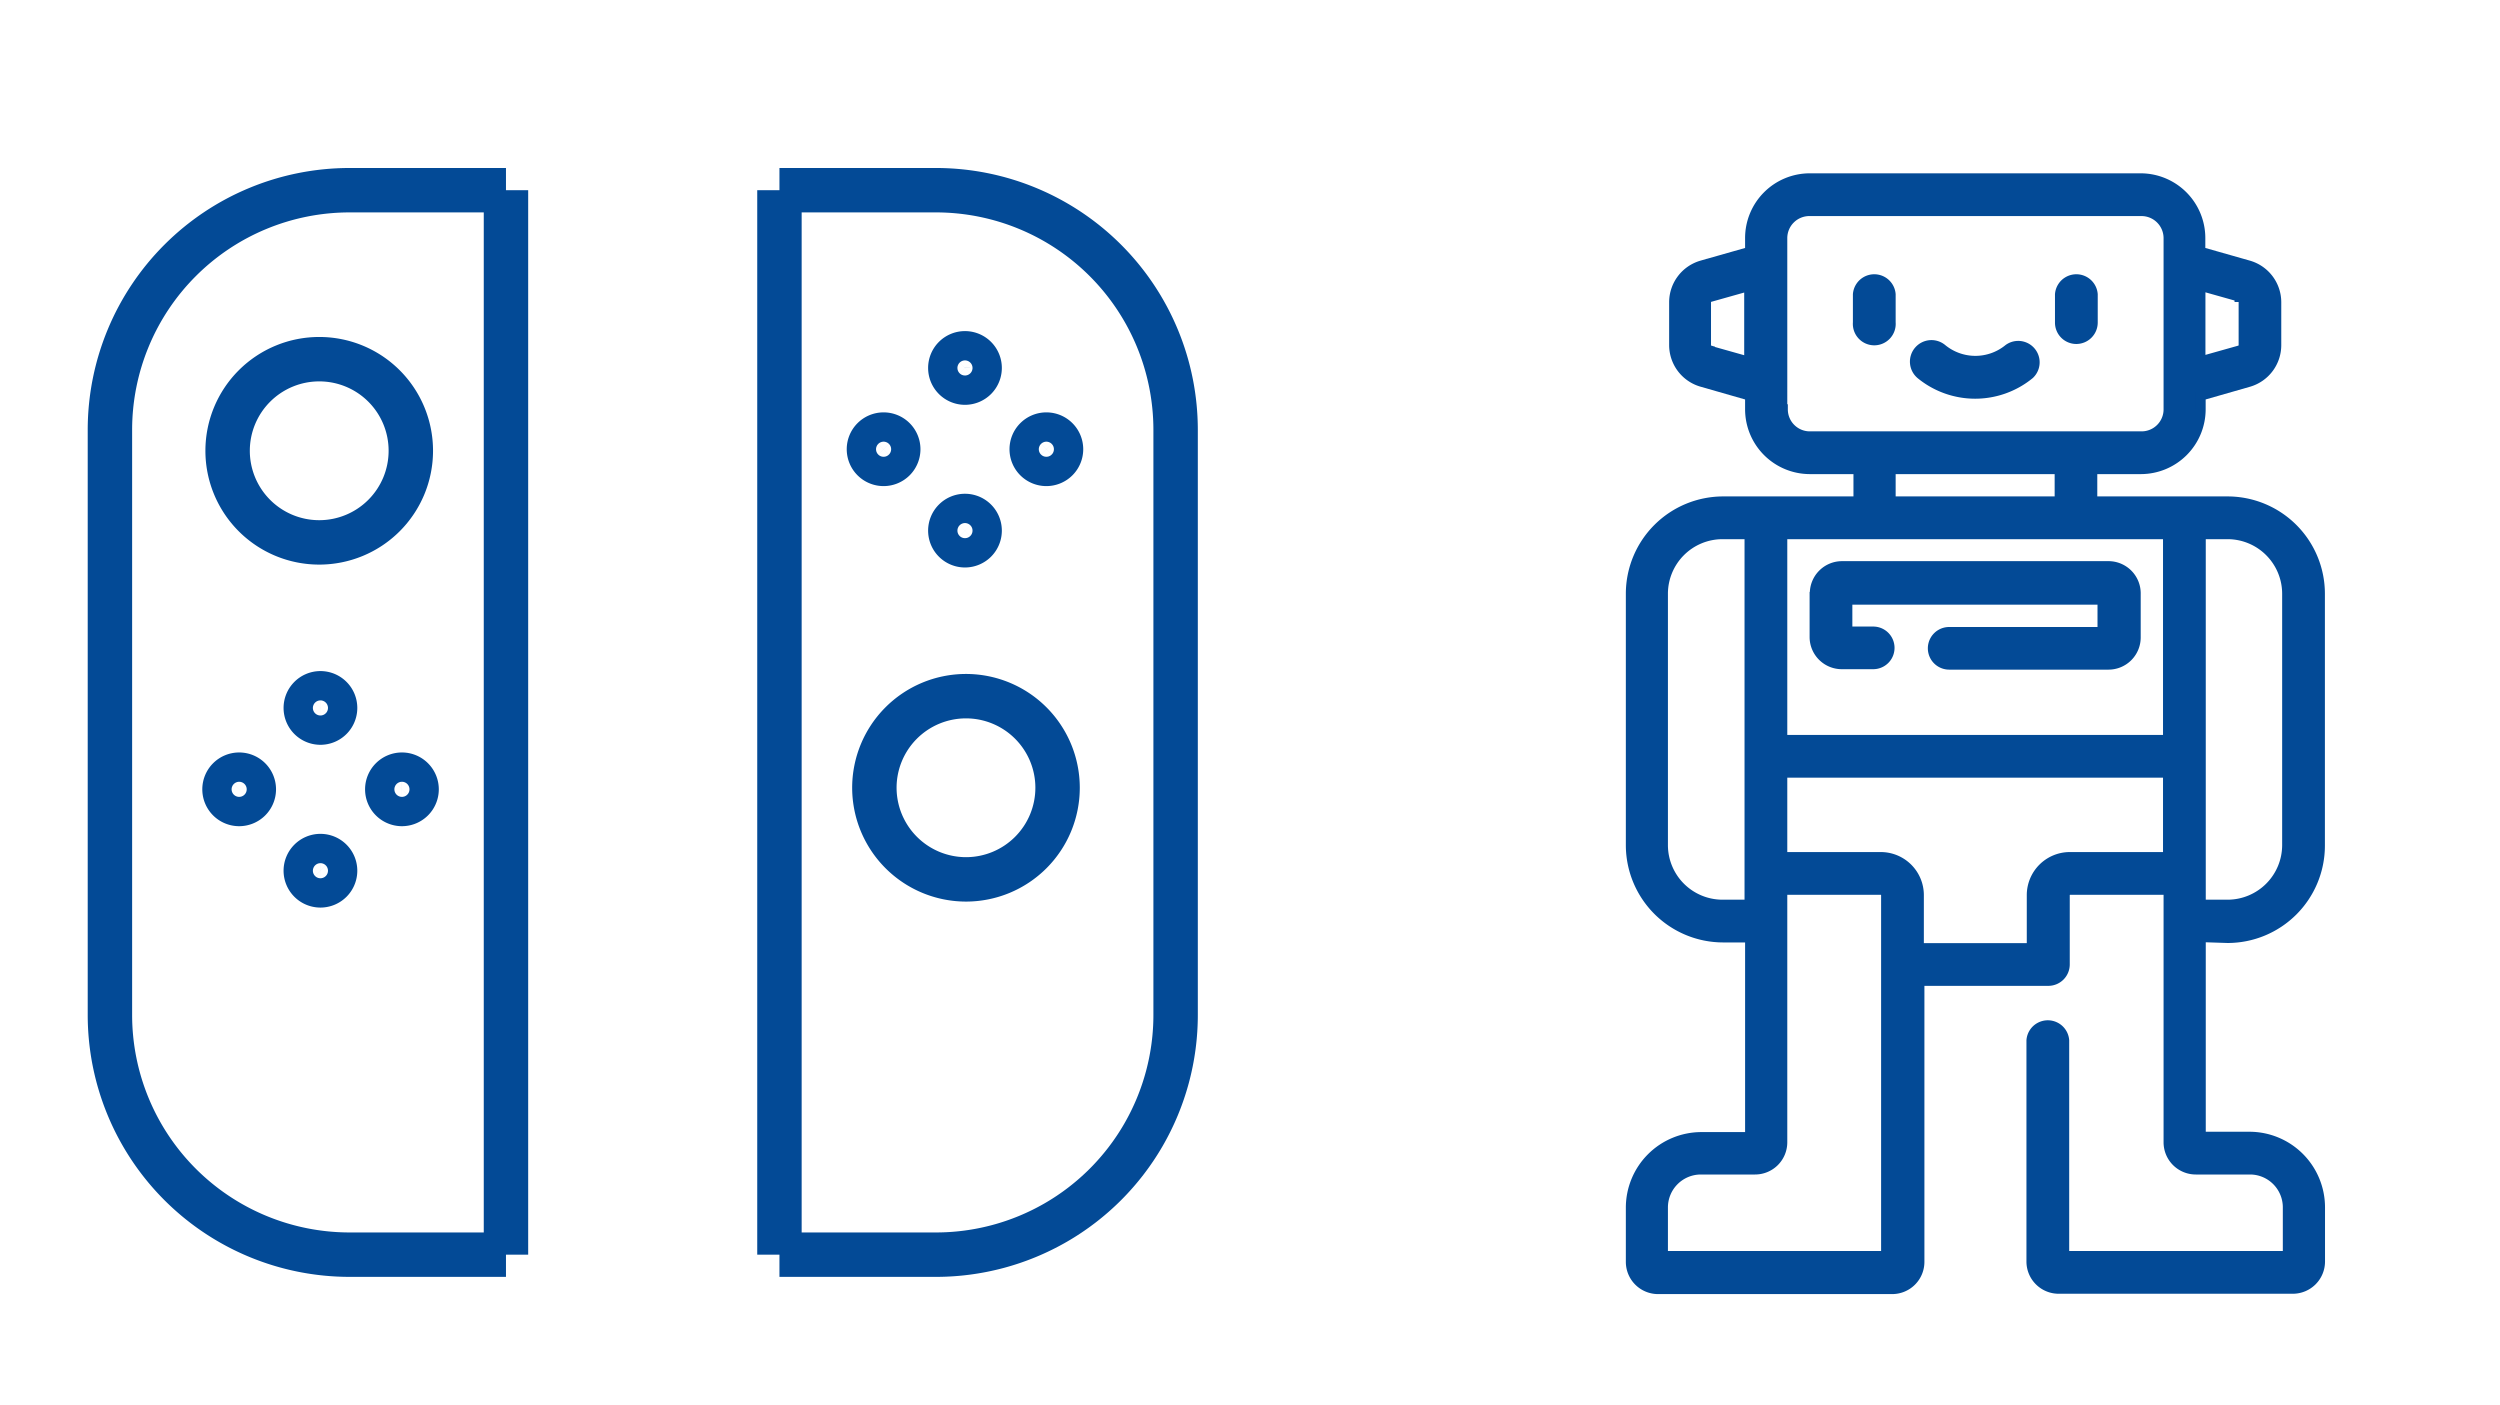
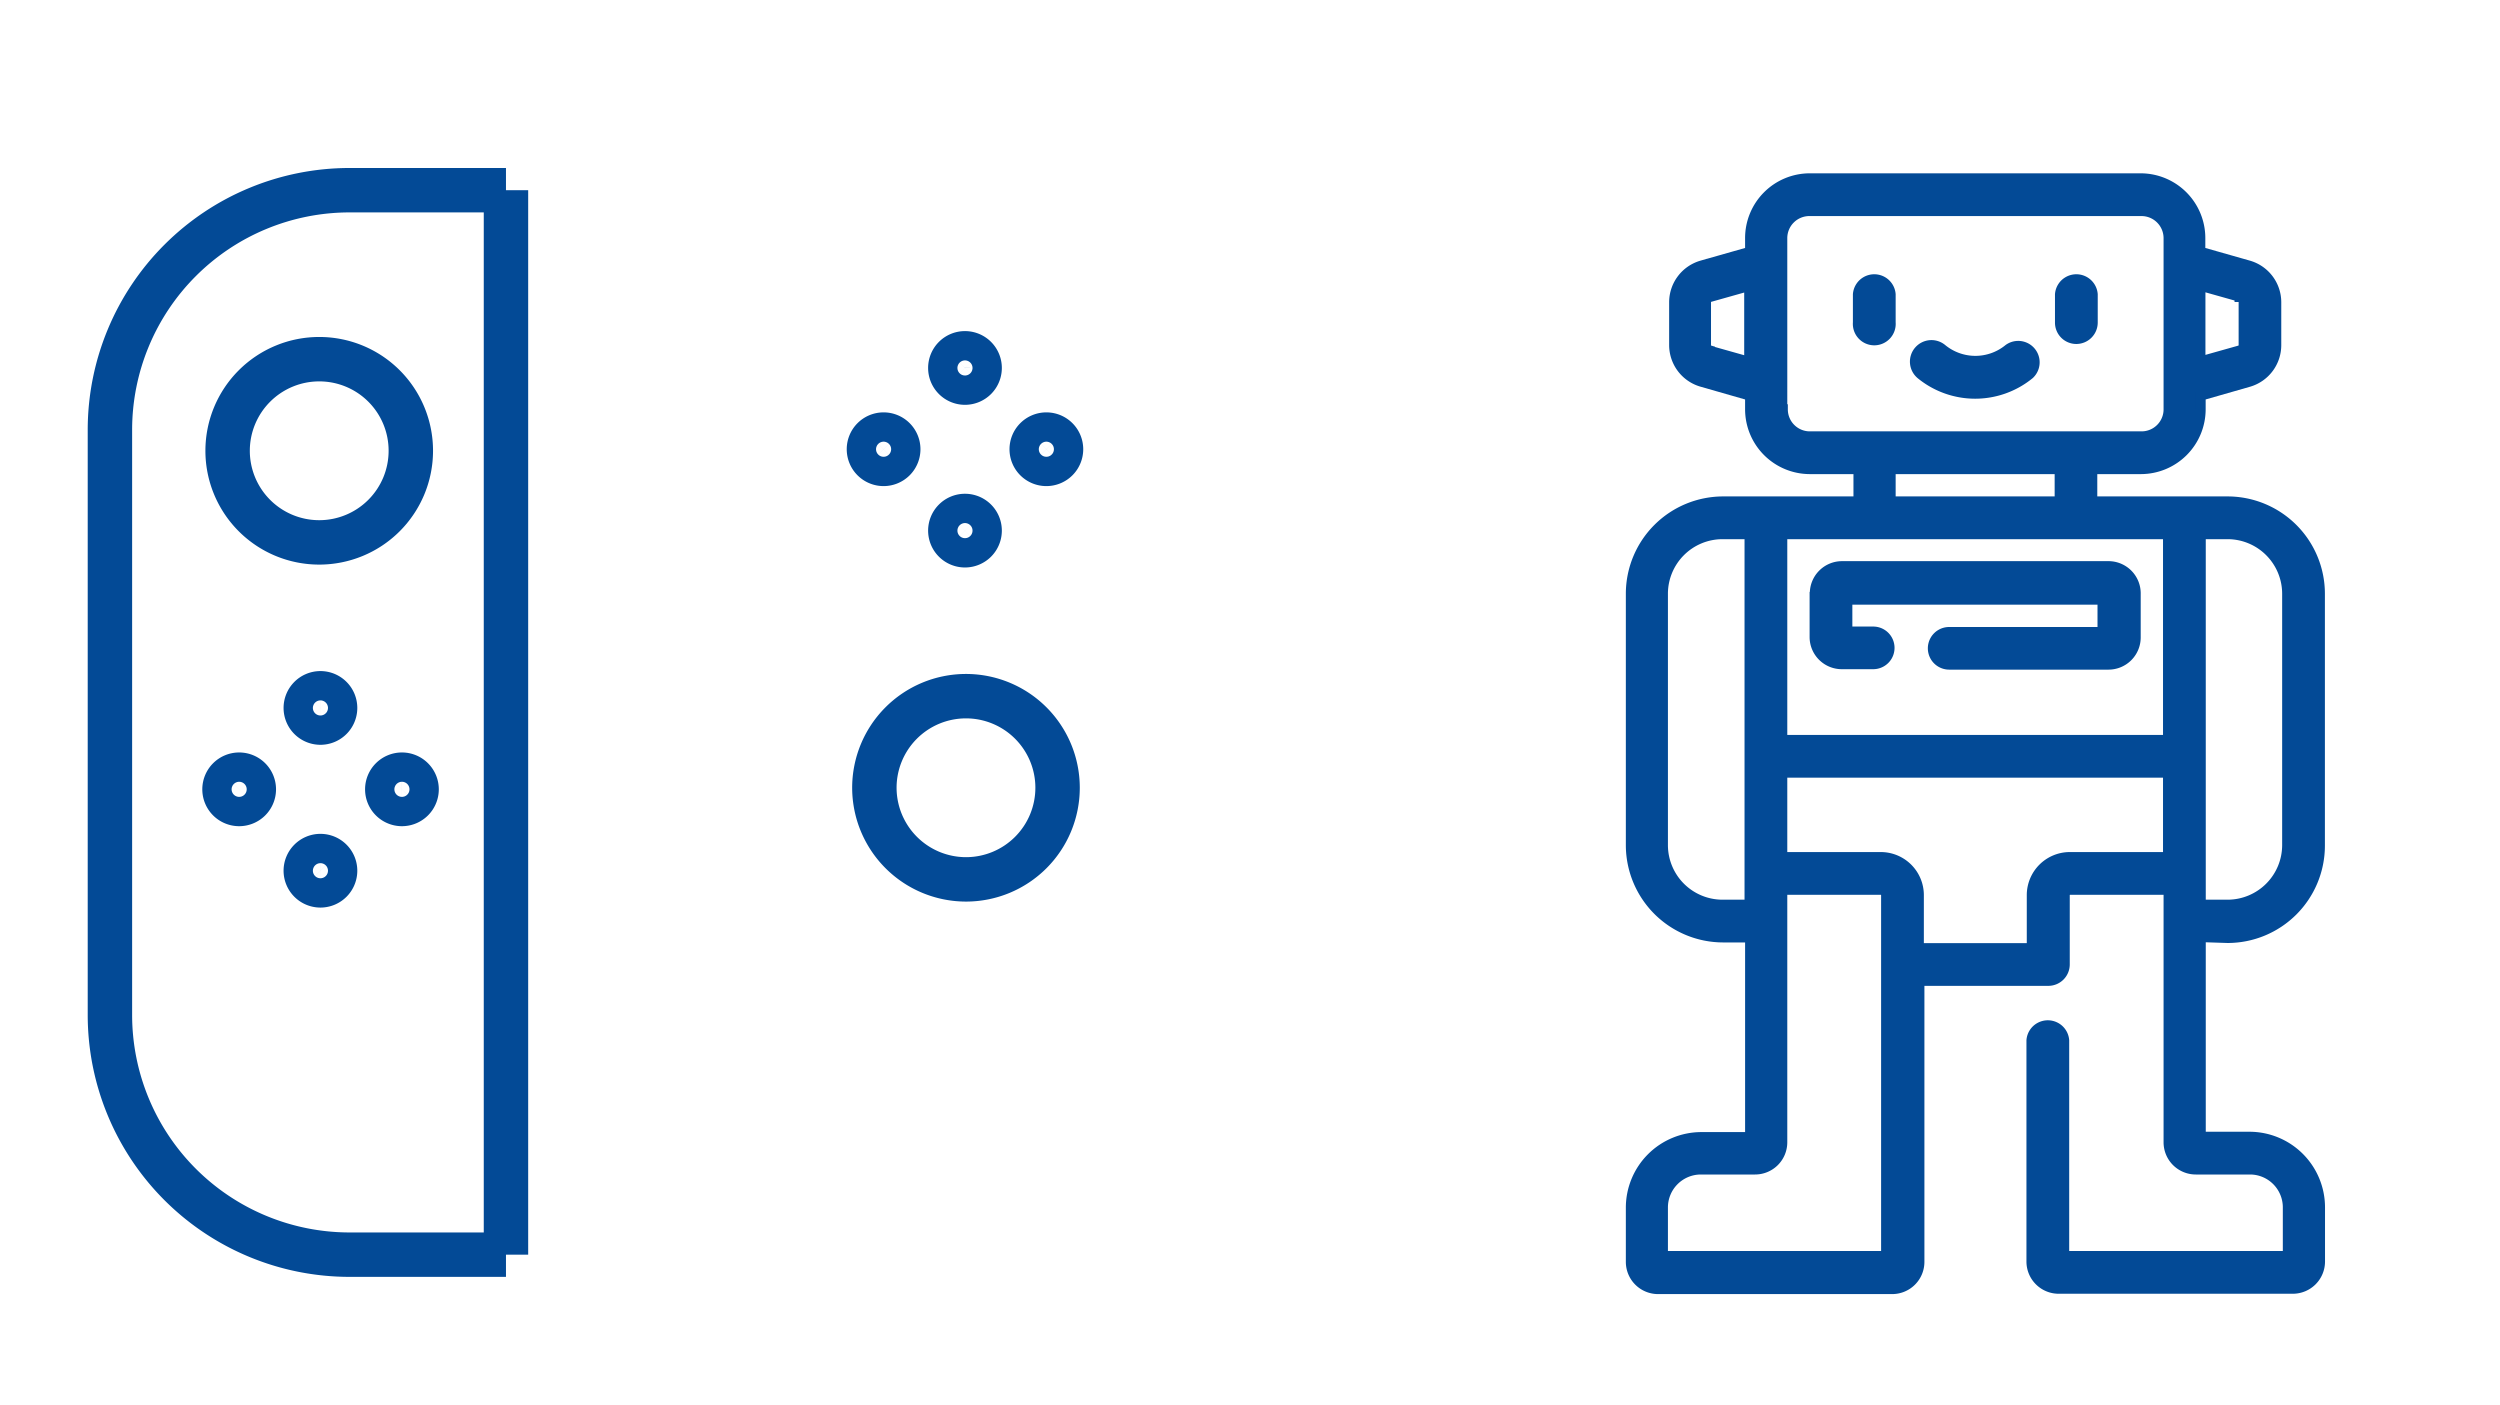
<svg xmlns="http://www.w3.org/2000/svg" width="225.16" height="126.52" viewBox="0 0 225.16 126.52">
  <defs>
    <style>.cls-1{fill:#034a96;stroke-width:0.92px;}.cls-1,.cls-2{stroke:#034a96;stroke-miterlimit:10;}.cls-2,.cls-3{fill:none;}.cls-2{stroke-width:4px;}</style>
  </defs>
  <g id="レイヤー_2" data-name="レイヤー 2">
    <g id="アセッツ">
      <g id="NewGroupe9">
        <g id="NewGroup0-5">
          <path class="cls-1" d="M163.44,53.47v3.9a2.44,2.44,0,0,0,2.44,2.44h2.83a1.46,1.46,0,1,0,0-2.92h-2.34V54h23v2.93H175.55a1.46,1.46,0,1,0,0,2.92H189.9a2.44,2.44,0,0,0,2.44-2.44v-3.9A2.44,2.44,0,0,0,189.9,51h-24a2.44,2.44,0,0,0-2.44,2.44Z" />
          <path class="cls-1" d="M186.39,77.2A3.42,3.42,0,0,0,183,80.62V85.4H172.81V80.62a3.42,3.42,0,0,0-3.42-3.42h-8.88V69.58h34.76V77.2Zm-16.51,35.93H149.76v-4.39a3.43,3.43,0,0,1,3.42-3.42h4.89a2.44,2.44,0,0,0,2.44-2.44V80.13h8.88a.49.49,0,0,1,.49.49v32.51ZM155.14,81.49a5.38,5.38,0,0,1-5.38-5.37V53.47a5.38,5.38,0,0,1,5.38-5.37h2.44V81.49Zm15.13-39.25h15.24v2.93H170.27V42.24Zm-9.76-5.37V21.44A2.45,2.45,0,0,1,163,19h29.88a2.45,2.45,0,0,1,2.44,2.45V36.87a2.44,2.44,0,0,1-2.44,2.44H163a2.44,2.44,0,0,1-2.44-2.44ZM154,31.57a.5.5,0,0,1-.36-.47V27.21a.49.49,0,0,1,.36-.47l3.55-1v6.86l-3.55-1Zm47.72-4.83a.49.49,0,0,1,.36.47V31.1a.5.5,0,0,1-.36.47l-3.55,1V25.72l3.55,1Zm-6.48,39.91H160.51V48.1h34.76V66.65ZM206,53.47V76.12a5.38,5.38,0,0,1-5.37,5.37H198.2V48.1h2.44A5.38,5.38,0,0,1,206,53.47Zm-5.37,31a8.31,8.31,0,0,0,8.3-8.3V53.47a8.31,8.31,0,0,0-8.3-8.3h-12.2V42.24h4.39a5.38,5.38,0,0,0,5.37-5.37V35.63l4.36-1.25A3.44,3.44,0,0,0,205,31.1V27.21a3.44,3.44,0,0,0-2.48-3.29l-4.36-1.24V21.44a5.37,5.37,0,0,0-5.37-5.37H163a5.37,5.37,0,0,0-5.37,5.37v1.24l-4.36,1.24a3.44,3.44,0,0,0-2.48,3.29V31.1a3.44,3.44,0,0,0,2.48,3.28l4.36,1.25v1.24A5.38,5.38,0,0,0,163,42.24h4.39v2.93h-12.2a8.31,8.31,0,0,0-8.3,8.3V76.12a8.31,8.31,0,0,0,8.3,8.3h2.44v18h-4.4a6.35,6.35,0,0,0-6.34,6.35v4.88a2.44,2.44,0,0,0,2.44,2.44h21.09a2.44,2.44,0,0,0,2.44-2.44V88.33h11.62a1.47,1.47,0,0,0,1.47-1.46V80.62a.49.49,0,0,1,.49-.49h8.88v22.75a2.44,2.44,0,0,0,2.44,2.44h4.89a3.42,3.42,0,0,1,3.41,3.42v4.39H185.9V93.7a1.47,1.47,0,0,0-2.93,0v19.92a2.44,2.44,0,0,0,2.44,2.44H206.5a2.44,2.44,0,0,0,2.44-2.44v-4.88a6.35,6.35,0,0,0-6.34-6.35h-4.4v-18Z" />
          <path class="cls-1" d="M170.27,29.05V26.51a1.47,1.47,0,0,0-2.93,0v2.54a1.47,1.47,0,1,0,2.93,0Z" />
          <path class="cls-1" d="M187,30.52a1.47,1.47,0,0,0,1.47-1.47V26.51a1.47,1.47,0,0,0-2.93,0v2.54A1.46,1.46,0,0,0,187,30.52Z" />
          <path class="cls-1" d="M173,33.7a7.71,7.71,0,0,0,9.78,0,1.47,1.47,0,0,0-1.87-2.26,4.74,4.74,0,0,1-6,0A1.47,1.47,0,0,0,173,33.7Z" />
        </g>
      </g>
      <path class="cls-2" d="M45.57,113H31.49A21.59,21.59,0,0,1,9.9,91.41V38.72A21.59,21.59,0,0,1,31.49,17.13H45.57" />
      <path class="cls-2" d="M37,40.6a8.25,8.25,0,1,1-8.24-8.25A8.24,8.24,0,0,1,37,40.6Z" />
      <line class="cls-2" x1="45.57" y1="113" x2="45.57" y2="17.13" />
-       <path class="cls-2" d="M70.2,17.13H84.29a21.59,21.59,0,0,1,21.59,21.59V91.41A21.59,21.59,0,0,1,84.29,113H70.2" />
      <path class="cls-2" d="M78.75,71A8.25,8.25,0,1,1,87,79.2,8.26,8.26,0,0,1,78.75,71Z" />
-       <line class="cls-2" x1="70.2" y1="17.13" x2="70.2" y2="113" />
      <path class="cls-2" d="M94.24,39.14a1.32,1.32,0,1,0,1.32,1.32A1.32,1.32,0,0,0,94.24,39.14Z" />
      <path class="cls-2" d="M79.58,39.14a1.32,1.32,0,1,0,1.32,1.32A1.32,1.32,0,0,0,79.58,39.14Z" />
      <path class="cls-2" d="M85.59,33.13a1.32,1.32,0,1,0,1.32-1.31A1.32,1.32,0,0,0,85.59,33.13Z" />
      <path class="cls-2" d="M85.59,47.79a1.32,1.32,0,1,0,1.32-1.32A1.32,1.32,0,0,0,85.59,47.79Z" />
      <path class="cls-2" d="M21.54,72.41a1.32,1.32,0,1,0-1.32-1.32A1.32,1.32,0,0,0,21.54,72.41Z" />
      <path class="cls-2" d="M36.19,72.41a1.32,1.32,0,1,0-1.31-1.32A1.32,1.32,0,0,0,36.19,72.41Z" />
      <path class="cls-2" d="M30.18,78.42a1.32,1.32,0,1,0-1.31,1.32A1.32,1.32,0,0,0,30.18,78.42Z" />
      <path class="cls-2" d="M30.18,63.76a1.32,1.32,0,1,0-1.31,1.32A1.32,1.32,0,0,0,30.18,63.76Z" />
      <rect class="cls-3" width="225.16" height="126.52" />
    </g>
  </g>
</svg>